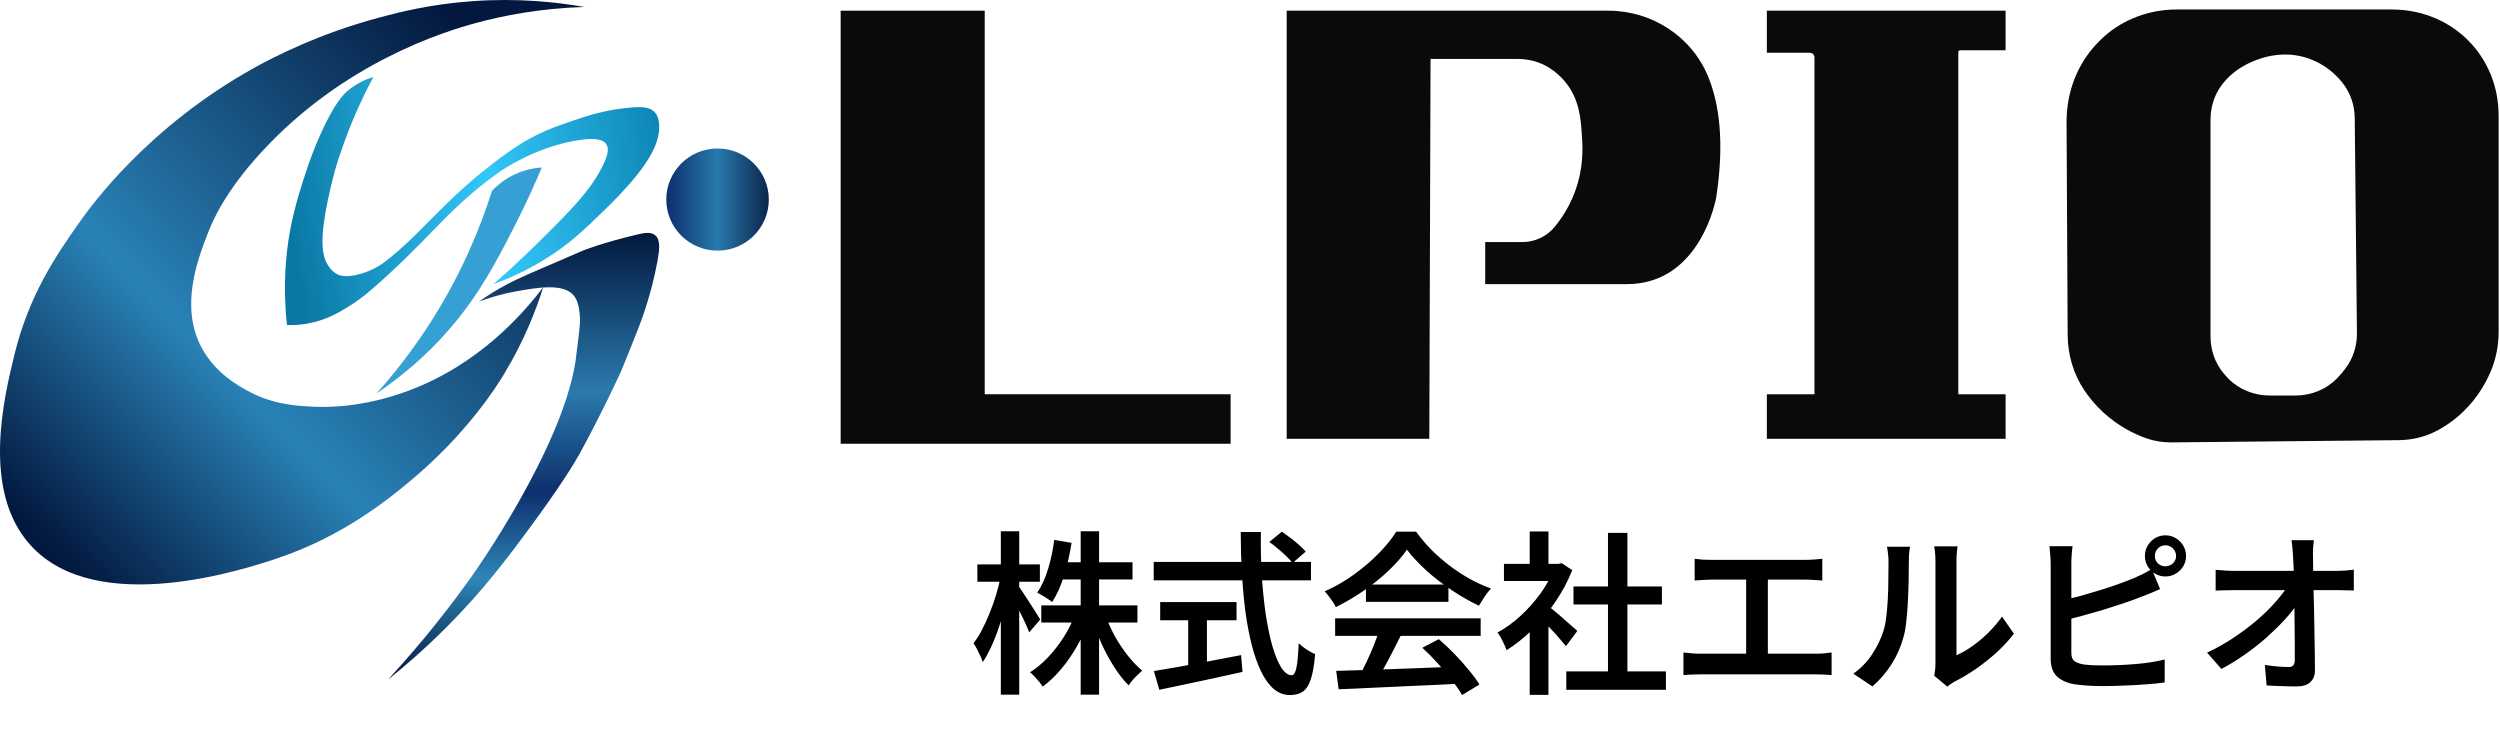
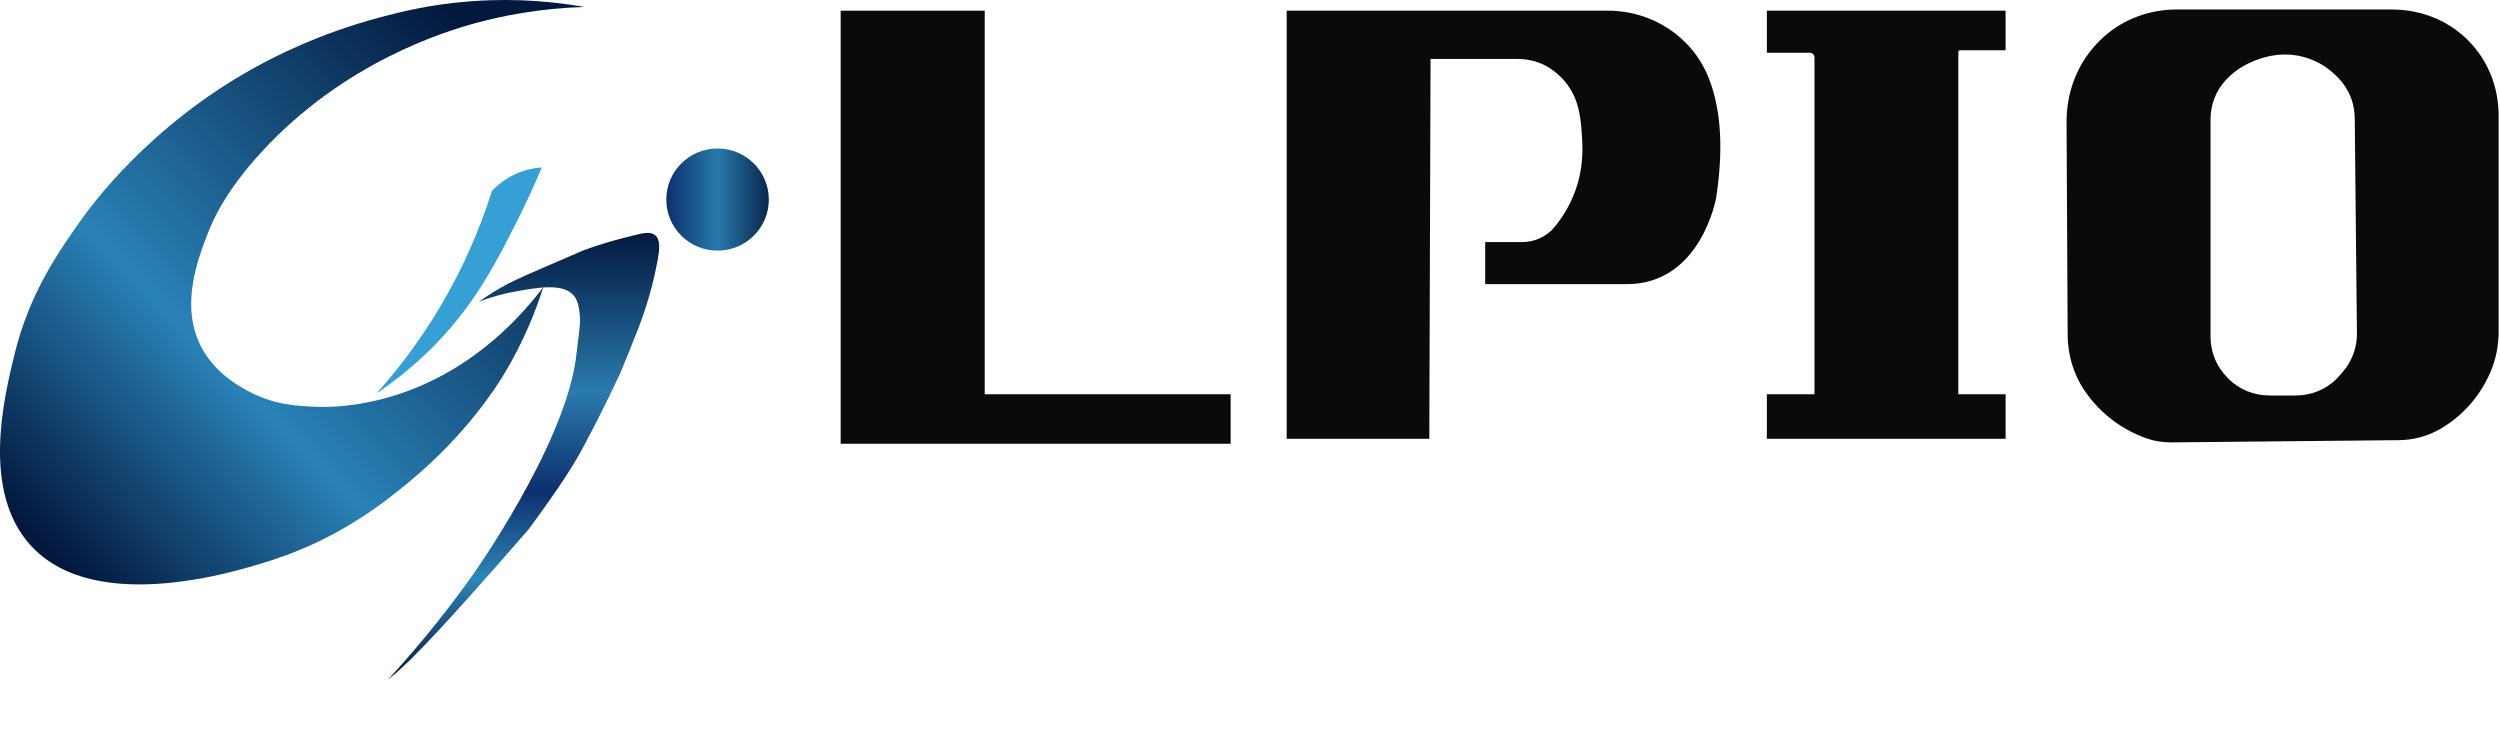
<svg xmlns="http://www.w3.org/2000/svg" width="621" height="182" viewBox="0 0 621 182" fill="none">
  <path d="M117.485 0.278C106.993 1.014 99.229 3.029 94.565 4.265C79.202 8.335 67.975 14.16 62.932 16.969C36.789 31.539 22.677 51.017 19.621 55.37C14.07 63.268 7.23 73.199 3.614 87.991C0.995 98.712 -4.692 121.967 7.616 135.472C24.151 153.62 61.35 141.199 68.735 138.734C85.106 133.268 96.297 124.134 101.841 119.524C115.971 107.781 123.389 95.929 125.125 93.065C130.203 84.685 133.172 76.972 134.948 71.318C129.905 78.005 118.973 90.506 101.477 97.052C89.898 101.383 80.675 101.148 78.194 101.039C73.545 100.833 67.764 100.514 61.459 97.052C59.214 95.82 53.561 92.717 50.181 86.541C44.517 76.189 49.166 64.33 51.636 57.907C52.862 54.721 55.995 47.483 65.097 37.61C85.499 15.483 110.343 7.849 118.212 5.715C124.692 3.957 133.852 2.083 145.134 1.728C138.313 0.524 128.796 -0.516 117.485 0.278Z" fill="url(#paint0_linear_8980_22667)" />
-   <path d="M92.746 19.125C89.29 25.602 86.987 31.256 85.47 35.435C83.418 41.09 82.516 44.598 81.468 49.571C79.384 59.459 79.926 63.449 81.468 65.881C81.81 66.418 82.571 67.585 84 68.23C84.375 68.4 85.958 69.056 89.472 68.056C92.59 67.165 94.689 65.689 94.929 65.519C100.714 61.376 106.593 54.751 112.392 49.209C114.724 46.983 118.143 43.881 122.578 40.51C125.798 38.063 128.756 35.838 133.129 33.623C136.275 32.029 138.622 31.231 143.315 29.636C146.24 28.643 150.718 27.237 156.412 26.737C159.577 26.458 161.422 26.61 162.597 27.824C162.942 28.179 164.001 29.426 163.688 32.536C163.31 36.302 161.047 41.59 150.227 52.108C144.927 57.262 141.3 60.745 135.311 64.432C130.44 67.433 125.972 69.354 122.578 70.593C123.459 69.818 124.717 68.698 126.216 67.331C129.891 63.978 132.583 61.336 133.856 60.082C142.798 51.285 146.982 46.838 149.864 40.872C150.631 39.281 151.512 37.161 150.591 35.798C149.558 34.272 146.746 34.403 144.406 34.711C133.554 36.135 124.554 42.369 124.554 42.369C116.903 47.668 111.824 52.891 107.298 57.545C105.327 59.575 98.367 66.842 91.291 72.768C90.894 73.101 88.984 74.685 86.198 76.392C83.982 77.748 80.806 79.586 76.375 80.379C74.279 80.756 72.501 80.785 71.282 80.742C70.194 70.738 71.06 62.793 72.009 57.545C73.101 51.525 74.789 46.396 76.011 42.685C76.775 40.368 77.907 37.139 79.649 33.261C83.2 25.367 85.47 23.283 86.561 22.387C88.853 20.513 91.196 19.596 92.746 19.125Z" fill="url(#paint1_linear_8980_22667)" />
  <path d="M134.584 41.597C133.078 45.193 130.917 50.075 128.035 55.733C124.674 62.337 120.952 69.651 115.666 76.755C111.478 82.384 104.53 90.278 93.474 97.777C97.916 92.83 102.689 86.791 107.262 79.571C114.789 67.694 119.362 56.421 122.214 47.396C123.258 46.294 125.045 44.674 127.671 43.409C130.48 42.057 133.027 41.699 134.584 41.597Z" fill="#36A0D4" />
-   <path d="M118.94 74.943C120.108 74.116 121.843 72.946 124.033 71.681C127.111 69.901 129.458 68.875 133.856 66.969C140.572 64.058 143.926 62.605 144.77 62.257C144.77 62.257 149.249 60.412 158.231 58.27C159.883 57.875 161.625 57.494 162.75 58.437C164.132 59.589 163.815 62.094 163.324 64.794C161.785 73.246 159.213 79.89 158.595 81.467C157.041 85.428 155.575 89.067 154.229 92.34C152.854 95.312 150.893 99.433 148.408 104.301C148.066 104.972 145.713 109.575 143.901 112.841C142.635 115.12 139.273 120.702 131.31 131.485C126.151 138.473 120.133 146.552 110.936 155.769C105.283 161.434 100.164 165.791 96.384 168.817C105.636 158.752 112.588 149.64 117.485 142.721C117.485 142.721 139.513 111.811 142.951 89.803C143.075 89.009 143.482 85.664 143.679 84.004C144.094 80.521 144.148 79.683 144.043 78.567C143.886 76.903 143.697 74.896 142.587 73.493C140.023 70.245 133.485 71.423 128.035 72.406C124.095 73.116 120.97 74.163 118.94 74.943Z" fill="url(#paint2_linear_8980_22667)" />
+   <path d="M118.94 74.943C120.108 74.116 121.843 72.946 124.033 71.681C127.111 69.901 129.458 68.875 133.856 66.969C140.572 64.058 143.926 62.605 144.77 62.257C144.77 62.257 149.249 60.412 158.231 58.27C159.883 57.875 161.625 57.494 162.75 58.437C164.132 59.589 163.815 62.094 163.324 64.794C161.785 73.246 159.213 79.89 158.595 81.467C157.041 85.428 155.575 89.067 154.229 92.34C152.854 95.312 150.893 99.433 148.408 104.301C148.066 104.972 145.713 109.575 143.901 112.841C142.635 115.12 139.273 120.702 131.31 131.485C105.283 161.434 100.164 165.791 96.384 168.817C105.636 158.752 112.588 149.64 117.485 142.721C117.485 142.721 139.513 111.811 142.951 89.803C143.075 89.009 143.482 85.664 143.679 84.004C144.094 80.521 144.148 79.683 144.043 78.567C143.886 76.903 143.697 74.896 142.587 73.493C140.023 70.245 133.485 71.423 128.035 72.406C124.095 73.116 120.97 74.163 118.94 74.943Z" fill="url(#paint2_linear_8980_22667)" />
  <path d="M178.24 62.257C185.273 62.257 190.973 56.577 190.973 49.571C190.973 42.565 185.273 36.885 178.24 36.885C171.208 36.885 165.507 42.565 165.507 49.571C165.507 56.577 171.208 62.257 178.24 62.257Z" fill="url(#paint3_linear_8980_22667)" />
-   <path d="M258.655 150.373H282.536V154.636H258.655V150.373ZM263.048 139.672H281.318V143.935H263.048V139.672ZM268.442 131.973H273.01V172.558H268.442V131.973ZM267.094 152.548L270.704 153.636C269.892 155.927 268.877 158.145 267.659 160.291C266.47 162.408 265.136 164.351 263.657 166.12C262.207 167.86 260.656 169.339 259.003 170.557C258.771 170.18 258.466 169.76 258.089 169.296C257.712 168.861 257.335 168.44 256.958 168.034C256.581 167.628 256.219 167.28 255.871 166.99C257.437 166.004 258.93 164.757 260.351 163.249C261.801 161.712 263.106 160.03 264.266 158.203C265.426 156.347 266.369 154.462 267.094 152.548ZM274.576 152.766C275.185 154.506 275.968 156.26 276.925 158.029C277.911 159.769 278.984 161.379 280.144 162.858C281.333 164.337 282.522 165.584 283.711 166.599C283.392 166.889 283.015 167.237 282.58 167.643C282.145 168.049 281.724 168.484 281.318 168.948C280.941 169.412 280.622 169.847 280.361 170.253C279.114 169.006 277.925 167.498 276.794 165.729C275.663 163.96 274.619 162.046 273.662 159.987C272.734 157.899 271.937 155.825 271.27 153.766L274.576 152.766ZM261.874 134.104L266.18 134.844C265.745 137.657 265.122 140.368 264.31 142.978C263.498 145.588 262.512 147.778 261.352 149.547C261.091 149.315 260.728 149.054 260.264 148.764C259.8 148.445 259.336 148.155 258.872 147.894C258.408 147.604 258.002 147.372 257.654 147.198C258.756 145.603 259.655 143.645 260.351 141.325C261.047 139.005 261.555 136.598 261.874 134.104ZM242.777 140.194H258.307V144.501H242.777V140.194ZM248.606 131.973H253.174V172.558H248.606V131.973ZM248.563 143.283L251.129 144.283C250.81 146.081 250.404 147.937 249.911 149.851C249.418 151.736 248.867 153.592 248.258 155.419C247.678 157.217 247.026 158.899 246.301 160.465C245.605 162.002 244.88 163.336 244.126 164.467C243.981 164.003 243.778 163.496 243.517 162.945C243.256 162.365 242.98 161.799 242.69 161.248C242.4 160.668 242.11 160.175 241.82 159.769C242.545 158.87 243.241 157.768 243.908 156.463C244.604 155.158 245.242 153.766 245.822 152.287C246.431 150.808 246.968 149.3 247.432 147.763C247.896 146.197 248.273 144.704 248.563 143.283ZM252.956 145.545C253.217 145.864 253.594 146.4 254.087 147.154C254.609 147.908 255.16 148.749 255.74 149.677C256.32 150.576 256.857 151.417 257.35 152.2C257.843 152.983 258.191 153.549 258.394 153.897L255.653 157.072C255.421 156.434 255.102 155.68 254.696 154.81C254.29 153.911 253.841 152.983 253.348 152.026C252.884 151.04 252.42 150.127 251.956 149.286C251.521 148.445 251.158 147.763 250.868 147.241L252.956 145.545ZM315.292 134.626L318.424 132.06C319.091 132.524 319.801 133.046 320.555 133.626C321.338 134.206 322.063 134.8 322.73 135.409C323.397 135.989 323.934 136.526 324.34 137.019L321.077 139.846C320.7 139.353 320.193 138.802 319.555 138.193C318.917 137.555 318.221 136.932 317.467 136.323C316.742 135.685 316.017 135.119 315.292 134.626ZM286.582 139.585H325.645V144.153H286.582V139.585ZM288.191 149.547H307.157V154.071H288.191V149.547ZM295.151 152.07H299.806V167.077H295.151V152.07ZM286.625 166.686C288.394 166.396 290.453 166.048 292.802 165.642C295.18 165.207 297.689 164.743 300.328 164.25C302.996 163.728 305.649 163.22 308.288 162.727L308.636 166.903C306.229 167.425 303.793 167.962 301.328 168.513C298.863 169.035 296.485 169.542 294.194 170.035C291.932 170.528 289.859 170.963 287.974 171.34L286.625 166.686ZM308.201 132.147H313.204C313.146 135.859 313.218 139.469 313.421 142.978C313.653 146.458 313.987 149.692 314.422 152.679C314.886 155.666 315.437 158.29 316.075 160.552C316.742 162.814 317.481 164.583 318.293 165.859C319.105 167.106 319.961 167.73 320.86 167.73C321.382 167.73 321.773 167.106 322.034 165.859C322.295 164.583 322.484 162.553 322.6 159.769C323.122 160.291 323.774 160.813 324.557 161.335C325.34 161.857 326.051 162.234 326.689 162.466C326.457 165.163 326.094 167.251 325.601 168.73C325.137 170.18 324.485 171.195 323.644 171.775C322.832 172.355 321.759 172.645 320.425 172.645C318.888 172.645 317.525 172.123 316.336 171.079C315.147 170.035 314.103 168.571 313.204 166.686C312.305 164.801 311.536 162.597 310.898 160.074C310.26 157.522 309.738 154.738 309.332 151.722C308.955 148.706 308.665 145.545 308.462 142.239C308.288 138.933 308.201 135.569 308.201 132.147ZM331.909 166.642C334.49 166.555 337.477 166.468 340.87 166.381C344.263 166.265 347.844 166.135 351.614 165.99C355.384 165.845 359.111 165.7 362.794 165.555L362.663 169.818C359.067 170.021 355.442 170.195 351.788 170.34C348.163 170.514 344.698 170.673 341.392 170.818C338.086 170.992 335.128 171.123 332.518 171.21L331.909 166.642ZM331.648 153.592H367.796V157.942H331.648V153.592ZM339.304 145.197H359.792V149.503H339.304V145.197ZM342.653 156.42L347.96 157.855C347.293 159.218 346.583 160.625 345.829 162.075C345.104 163.496 344.364 164.873 343.61 166.207C342.885 167.512 342.189 168.672 341.522 169.687L337.433 168.339C338.071 167.237 338.709 166.004 339.347 164.641C340.014 163.249 340.638 161.828 341.218 160.378C341.798 158.928 342.276 157.609 342.653 156.42ZM353.311 160.9L357.4 158.769C358.734 159.9 360.039 161.132 361.315 162.466C362.591 163.771 363.765 165.091 364.838 166.425C365.94 167.73 366.825 168.933 367.492 170.035L363.185 172.645C362.547 171.543 361.692 170.296 360.619 168.904C359.575 167.541 358.415 166.164 357.139 164.772C355.863 163.351 354.587 162.06 353.311 160.9ZM349.483 136.54C348.323 138.222 346.815 139.948 344.959 141.717C343.132 143.457 341.087 145.11 338.825 146.676C336.563 148.242 334.229 149.619 331.822 150.808C331.648 150.402 331.401 149.967 331.082 149.503C330.763 149.039 330.43 148.575 330.082 148.111C329.734 147.647 329.386 147.241 329.038 146.893C331.561 145.791 333.968 144.414 336.259 142.761C338.55 141.108 340.609 139.353 342.436 137.497C344.292 135.612 345.756 133.8 346.829 132.06H351.745C352.905 133.655 354.195 135.177 355.616 136.627C357.066 138.048 358.589 139.368 360.184 140.586C361.808 141.804 363.475 142.891 365.186 143.848C366.897 144.776 368.623 145.559 370.363 146.197C369.812 146.777 369.275 147.459 368.753 148.242C368.26 149.025 367.796 149.764 367.361 150.46C365.157 149.416 362.924 148.14 360.662 146.632C358.4 145.124 356.298 143.5 354.355 141.76C352.412 139.991 350.788 138.251 349.483 136.54ZM389.068 166.773H413.819V171.34H389.068V166.773ZM390.851 145.675H412.819V150.156H390.851V145.675ZM399.421 132.364H404.249V168.991H399.421V132.364ZM373.582 140.064H387.893V144.327H373.582V140.064ZM379.976 154.419L384.631 148.894V172.602H379.976V154.419ZM379.976 132.016H384.631V142.065H379.976V132.016ZM384.152 150.199C384.529 150.46 385.08 150.895 385.805 151.504C386.53 152.084 387.299 152.737 388.111 153.462C388.923 154.158 389.662 154.81 390.329 155.419C391.025 155.999 391.518 156.434 391.808 156.724L388.981 160.509C388.575 159.987 388.053 159.363 387.415 158.638C386.777 157.884 386.095 157.13 385.37 156.376C384.645 155.593 383.949 154.868 383.282 154.201C382.615 153.505 382.05 152.94 381.586 152.505L384.152 150.199ZM386.197 140.064H387.11L387.937 139.89L390.547 141.63C389.445 144.414 388.024 147.067 386.284 149.59C384.573 152.113 382.673 154.404 380.585 156.463C378.497 158.493 376.38 160.175 374.234 161.509C374.089 161.074 373.886 160.581 373.625 160.03C373.364 159.45 373.089 158.899 372.799 158.377C372.509 157.855 372.233 157.435 371.972 157.116C373.973 156.043 375.902 154.651 377.758 152.94C379.614 151.229 381.281 149.344 382.76 147.285C384.239 145.197 385.385 143.08 386.197 140.934V140.064ZM420.953 138.802C421.533 138.889 422.2 138.962 422.954 139.02C423.737 139.049 424.39 139.063 424.912 139.063H448.663C449.33 139.063 450.011 139.034 450.707 138.976C451.403 138.918 452.056 138.86 452.665 138.802V144.196C452.027 144.138 451.36 144.095 450.664 144.066C449.968 144.008 449.301 143.979 448.663 143.979H424.912C424.39 143.979 423.737 144.008 422.954 144.066C422.171 144.095 421.504 144.138 420.953 144.196V138.802ZM433.742 165.25V141.804H439.136V165.25H433.742ZM418.169 162.075C418.865 162.162 419.561 162.234 420.257 162.292C420.982 162.35 421.678 162.379 422.345 162.379H451.055C451.78 162.379 452.476 162.35 453.143 162.292C453.81 162.205 454.419 162.133 454.97 162.075V167.686C454.361 167.628 453.665 167.585 452.882 167.556C452.128 167.527 451.519 167.512 451.055 167.512H422.345C421.707 167.512 421.026 167.527 420.301 167.556C419.605 167.585 418.894 167.628 418.169 167.686V162.075ZM480.461 167.86C480.548 167.454 480.621 166.99 480.679 166.468C480.737 165.946 480.766 165.424 480.766 164.902C480.766 164.583 480.766 163.945 480.766 162.988C480.766 162.002 480.766 160.828 480.766 159.465C480.766 158.073 480.766 156.565 480.766 154.941C480.766 153.317 480.766 151.693 480.766 150.069C480.766 148.416 480.766 146.879 480.766 145.458C480.766 144.008 480.766 142.746 480.766 141.673C480.766 140.571 480.766 139.788 480.766 139.324C480.766 138.396 480.722 137.599 480.635 136.932C480.548 136.236 480.49 135.83 480.461 135.714H486.247C486.247 135.83 486.203 136.236 486.116 136.932C486.029 137.599 485.986 138.411 485.986 139.368C485.986 139.832 485.986 140.557 485.986 141.543C485.986 142.529 485.986 143.689 485.986 145.023C485.986 146.328 485.986 147.734 485.986 149.242C485.986 150.721 485.986 152.186 485.986 153.636C485.986 155.086 485.986 156.449 485.986 157.725C485.986 158.972 485.986 160.045 485.986 160.944C485.986 161.814 485.986 162.423 485.986 162.771C487.233 162.22 488.523 161.48 489.857 160.552C491.22 159.595 492.54 158.493 493.816 157.246C495.121 155.97 496.281 154.607 497.296 153.157L500.254 157.42C499.036 159.015 497.586 160.581 495.904 162.118C494.222 163.626 492.482 165.004 490.684 166.251C488.886 167.469 487.146 168.498 485.464 169.339C485.029 169.6 484.666 169.832 484.376 170.035C484.115 170.238 483.898 170.412 483.724 170.557L480.461 167.86ZM460.364 167.338C462.249 166.004 463.801 164.409 465.019 162.553C466.266 160.668 467.194 158.769 467.803 156.855C468.122 155.898 468.368 154.709 468.542 153.288C468.716 151.867 468.847 150.344 468.934 148.72C469.021 147.096 469.064 145.487 469.064 143.892C469.093 142.297 469.108 140.861 469.108 139.585C469.108 138.773 469.064 138.077 468.977 137.497C468.919 136.888 468.832 136.323 468.716 135.801H474.458C474.429 135.888 474.386 136.134 474.328 136.54C474.299 136.917 474.255 137.367 474.197 137.889C474.168 138.411 474.154 138.947 474.154 139.498C474.154 140.774 474.139 142.253 474.11 143.935C474.081 145.617 474.023 147.343 473.936 149.112C473.849 150.881 473.719 152.563 473.545 154.158C473.4 155.724 473.168 157.058 472.849 158.16C472.211 160.567 471.225 162.829 469.891 164.946C468.557 167.034 466.962 168.89 465.106 170.514L460.364 167.338ZM535.271 138.106C535.271 138.831 535.518 139.44 536.011 139.933C536.533 140.426 537.156 140.673 537.881 140.673C538.606 140.673 539.23 140.426 539.752 139.933C540.274 139.44 540.535 138.831 540.535 138.106C540.535 137.381 540.274 136.758 539.752 136.236C539.23 135.714 538.606 135.453 537.881 135.453C537.156 135.453 536.533 135.714 536.011 136.236C535.518 136.758 535.271 137.381 535.271 138.106ZM532.792 138.106C532.792 137.149 533.024 136.294 533.488 135.54C533.952 134.757 534.561 134.133 535.315 133.669C536.098 133.205 536.953 132.973 537.881 132.973C538.838 132.973 539.694 133.205 540.448 133.669C541.231 134.133 541.854 134.757 542.318 135.54C542.782 136.294 543.014 137.149 543.014 138.106C543.014 139.034 542.782 139.89 542.318 140.673C541.854 141.427 541.231 142.036 540.448 142.5C539.694 142.964 538.838 143.196 537.881 143.196C536.953 143.196 536.098 142.964 535.315 142.5C534.561 142.036 533.952 141.427 533.488 140.673C533.024 139.89 532.792 139.034 532.792 138.106ZM514.826 135.67C514.739 136.279 514.667 136.99 514.609 137.802C514.551 138.585 514.522 139.281 514.522 139.89C514.522 140.325 514.522 141.093 514.522 142.195C514.522 143.297 514.522 144.602 514.522 146.11C514.522 147.589 514.522 149.155 514.522 150.808C514.522 152.432 514.522 154.013 514.522 155.55C514.522 157.058 514.522 158.406 514.522 159.595C514.522 160.755 514.522 161.611 514.522 162.162C514.522 163.119 514.754 163.786 515.218 164.163C515.682 164.54 516.421 164.83 517.436 165.033C518.103 165.12 518.886 165.192 519.785 165.25C520.713 165.279 521.67 165.294 522.656 165.294C523.787 165.294 525.034 165.265 526.397 165.207C527.76 165.149 529.138 165.062 530.53 164.946C531.951 164.83 533.27 164.67 534.488 164.467C535.735 164.264 536.808 164.047 537.707 163.815V169.513C536.402 169.716 534.851 169.876 533.053 169.992C531.255 170.137 529.413 170.238 527.528 170.296C525.672 170.383 523.947 170.427 522.352 170.427C520.989 170.427 519.669 170.383 518.393 170.296C517.146 170.209 516.059 170.093 515.131 169.948C513.304 169.6 511.883 168.933 510.868 167.947C509.882 166.932 509.389 165.497 509.389 163.641C509.389 162.858 509.389 161.799 509.389 160.465C509.389 159.131 509.389 157.638 509.389 155.985C509.389 154.332 509.389 152.664 509.389 150.982C509.389 149.271 509.389 147.662 509.389 146.154C509.389 144.646 509.389 143.341 509.389 142.239C509.389 141.108 509.389 140.325 509.389 139.89C509.389 139.571 509.374 139.165 509.345 138.672C509.316 138.15 509.273 137.628 509.215 137.106C509.186 136.555 509.142 136.076 509.084 135.67H514.826ZM512.26 149.112C513.623 148.822 515.087 148.474 516.653 148.068C518.219 147.633 519.8 147.169 521.395 146.676C523.019 146.183 524.556 145.675 526.006 145.153C527.485 144.631 528.819 144.124 530.008 143.631C530.733 143.312 531.458 142.978 532.183 142.63C532.937 142.253 533.705 141.833 534.488 141.369L536.576 146.328C535.822 146.647 535.01 146.995 534.14 147.372C533.27 147.72 532.487 148.024 531.791 148.285C530.486 148.807 529.007 149.344 527.354 149.895C525.701 150.446 523.99 150.997 522.221 151.548C520.452 152.07 518.712 152.563 517.001 153.027C515.29 153.491 513.71 153.897 512.26 154.245V149.112ZM574.769 134.191C574.682 134.829 574.61 135.525 574.552 136.279C574.523 137.004 574.523 137.7 574.552 138.367C574.552 139.469 574.566 140.716 574.595 142.108C574.624 143.5 574.653 145.008 574.682 146.632C574.74 148.227 574.784 149.88 574.813 151.591C574.842 153.302 574.871 155.028 574.9 156.768C574.929 158.479 574.958 160.146 574.987 161.77C575.016 163.394 575.03 164.931 575.03 166.381C575.059 167.686 574.682 168.701 573.899 169.426C573.145 170.151 571.985 170.514 570.419 170.514C569.172 170.514 567.925 170.485 566.678 170.427C565.46 170.398 564.242 170.34 563.024 170.253L562.589 165.163C563.604 165.337 564.648 165.468 565.721 165.555C566.823 165.642 567.751 165.685 568.505 165.685C569.056 165.685 569.448 165.54 569.68 165.25C569.912 164.96 570.028 164.511 570.028 163.902C570.028 162.887 570.028 161.712 570.028 160.378C570.028 159.044 570.013 157.609 569.984 156.072C569.984 154.506 569.97 152.925 569.941 151.33C569.912 149.706 569.883 148.111 569.854 146.545C569.825 144.979 569.796 143.5 569.767 142.108C569.738 140.716 569.68 139.469 569.593 138.367C569.564 137.468 569.506 136.685 569.419 136.018C569.361 135.322 569.288 134.713 569.201 134.191H574.769ZM550.366 141.543C551.004 141.601 551.743 141.659 552.584 141.717C553.454 141.775 554.237 141.804 554.933 141.804C555.339 141.804 556.064 141.804 557.108 141.804C558.152 141.804 559.399 141.804 560.849 141.804C562.299 141.804 563.836 141.804 565.46 141.804C567.113 141.804 568.752 141.804 570.376 141.804C572 141.804 573.508 141.804 574.9 141.804C576.321 141.804 577.51 141.804 578.467 141.804C579.453 141.804 580.105 141.804 580.424 141.804C581.091 141.804 581.845 141.775 582.686 141.717C583.527 141.63 584.194 141.557 584.687 141.499V146.676C584.049 146.647 583.353 146.632 582.599 146.632C581.874 146.603 581.222 146.589 580.642 146.589C580.381 146.589 579.757 146.589 578.771 146.589C577.814 146.589 576.611 146.589 575.161 146.589C573.74 146.589 572.203 146.589 570.55 146.589C568.897 146.589 567.229 146.589 565.547 146.589C563.865 146.589 562.285 146.589 560.806 146.589C559.327 146.589 558.08 146.589 557.065 146.589C556.05 146.589 555.383 146.589 555.064 146.589C554.31 146.589 553.527 146.603 552.715 146.632C551.903 146.632 551.12 146.661 550.366 146.719V141.543ZM548.234 162.118C550.525 161.045 552.7 159.827 554.759 158.464C556.847 157.072 558.761 155.637 560.501 154.158C562.241 152.679 563.764 151.2 565.069 149.721C566.403 148.242 567.461 146.864 568.244 145.588H570.767L570.811 149.764C569.97 151.069 568.868 152.461 567.505 153.94C566.142 155.419 564.619 156.913 562.937 158.421C561.255 159.9 559.457 161.306 557.543 162.64C555.658 163.974 553.744 165.149 551.801 166.164L548.234 162.118Z" fill="black" />
  <path d="M244.605 97.934V2.657H208.82V110.228H209.437H244.605H305.687V97.934H244.605Z" fill="#0A0A0A" />
  <path d="M355.046 108.999H319.612V2.657H399.5C410.334 2.657 420.237 9.068 424.321 19.069C427.104 25.874 428.387 35.488 426.302 49.066C426.302 49.066 422.6 70.58 404.09 70.58H368.922V60.131H378.121C381.231 60.131 384.192 58.766 386.16 56.375C387.919 54.242 389.776 51.408 391.133 47.837C393.385 41.905 393.139 36.901 392.984 34.313C392.707 29.666 392.398 24.583 388.665 20.176C387.524 18.829 386.271 17.785 385.044 16.979C382.668 15.412 379.849 14.643 376.998 14.643H355.348L355.04 108.999H355.046Z" fill="#0A0A0A" />
  <path d="M438.882 2.657H498.187V12.492H486.902C486.649 12.492 486.446 12.695 486.446 12.947V97.934H498.193V108.999H438.888V97.934H450.716V14.256C450.716 13.623 450.198 13.107 449.562 13.107H438.888V2.657H438.882Z" fill="#0A0A0A" />
  <path d="M618.709 18.528C617.796 16.303 616.464 13.893 614.495 11.57C612.638 9.375 610.596 7.697 608.585 6.425C604.266 3.69 599.206 2.35 594.092 2.35H540.753C534.096 2.35 527.593 4.661 522.638 9.093C522.41 9.296 522.182 9.511 521.953 9.726C520.46 11.152 519.226 12.639 518.202 14.127C514.92 18.903 513.303 24.62 513.334 30.404C513.427 48.003 513.519 65.601 513.606 83.2C513.63 88.068 515.012 92.857 517.721 96.908C518.967 98.77 520.553 100.7 522.564 102.538C526.272 105.919 530.147 107.806 533.127 108.863C535.108 109.57 537.193 109.908 539.291 109.89C558.146 109.706 577.007 109.521 595.862 109.337C599.299 109.306 602.68 108.452 605.685 106.804C607.141 106.005 608.659 105.009 610.17 103.768C614.607 100.123 617.204 95.789 618.728 92.187C620.036 89.089 620.659 85.739 620.659 82.376V28.849C620.659 25.314 620.042 21.792 618.703 18.516L618.709 18.528ZM582.671 91.449C582.067 92.267 581.363 93.109 580.561 93.939C580.543 93.957 580.524 93.982 580.499 94C577.815 96.754 574.083 98.242 570.227 98.242H563.748C559.923 98.242 556.215 96.772 553.531 94.055C553.494 94.019 553.451 93.976 553.414 93.939C553.013 93.527 552.642 93.109 552.303 92.697C550.205 90.14 549.095 86.925 549.095 83.624V29.642C549.095 26.083 550.384 22.616 552.797 19.991C553.605 19.112 554.561 18.233 555.684 17.416C556.536 16.801 564.507 11.22 573.774 14.643C577.421 15.99 579.993 18.264 581.746 20.409C583.788 22.917 584.886 26.058 584.917 29.291C585.096 47.118 585.281 64.944 585.46 82.776C585.491 85.892 584.528 88.941 582.677 91.449H582.671Z" fill="#0A0A0A" />
  <defs>
    <linearGradient id="paint0_linear_8980_22667" x1="6.82" y1="130.817" x2="138.362" y2="1.851" gradientUnits="userSpaceOnUse">
      <stop stop-color="#03183E" />
      <stop offset="0.338" stop-color="#2982B7" />
      <stop offset="0.891" stop-color="#03183E" />
    </linearGradient>
    <linearGradient id="paint1_linear_8980_22667" x1="169.82" y1="30.317" x2="70.32" y2="47.318" gradientUnits="userSpaceOnUse">
      <stop stop-color="#087DAB" />
      <stop offset="0.5" stop-color="#33C7F9" />
      <stop offset="1" stop-color="#0A78A4" />
    </linearGradient>
    <linearGradient id="paint2_linear_8980_22667" x1="130.064" y1="57.849" x2="130.064" y2="168.817" gradientUnits="userSpaceOnUse">
      <stop stop-color="#03183E" />
      <stop offset="0.356" stop-color="#2A7AAD" />
      <stop offset="0.578" stop-color="#0D2F6D" />
      <stop offset="0.774" stop-color="#2E86B9" />
      <stop offset="1" stop-color="#03183E" />
    </linearGradient>
    <linearGradient id="paint3_linear_8980_22667" x1="165.507" y1="49.571" x2="190.973" y2="49.571" gradientUnits="userSpaceOnUse">
      <stop stop-color="#0C2F6D" />
      <stop offset="0.5" stop-color="#2879AC" />
      <stop offset="1" stop-color="#0A264C" />
    </linearGradient>
  </defs>
</svg>